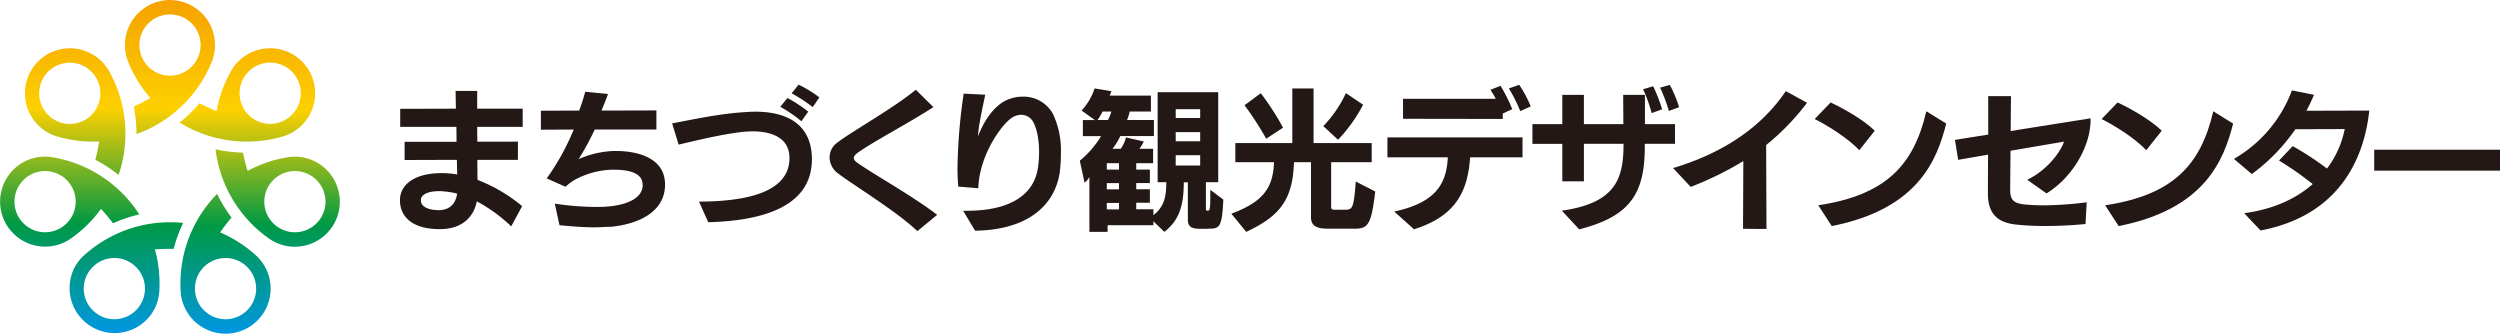
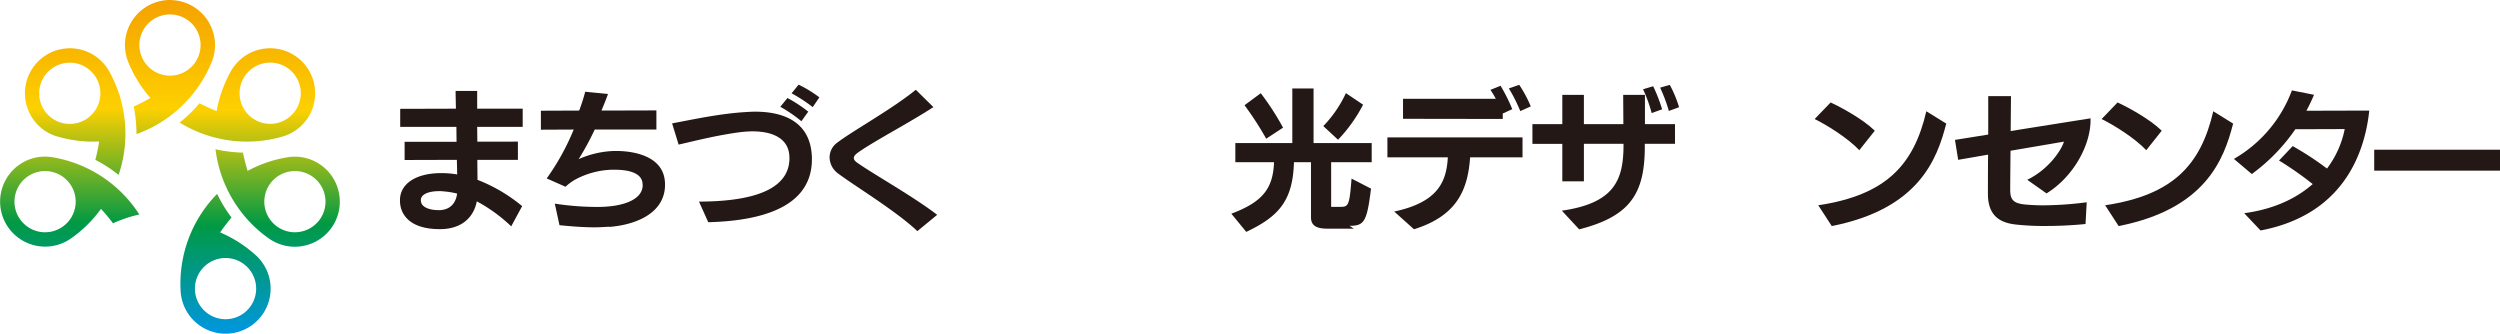
<svg xmlns="http://www.w3.org/2000/svg" xmlns:xlink="http://www.w3.org/1999/xlink" width="800.001" height="106.787" viewBox="0 0 800.001 106.787">
  <defs>
    <style>
      .cls-1 {
        fill: #231815;
      }

      .cls-2 {
        fill: url(#linear-gradient);
      }

      .cls-3 {
        fill: url(#linear-gradient-2);
      }

      .cls-4 {
        fill: url(#linear-gradient-3);
      }

      .cls-5 {
        fill: url(#linear-gradient-4);
      }

      .cls-6 {
        fill: url(#linear-gradient-5);
      }

      .cls-7 {
        fill: url(#linear-gradient-6);
      }

      .cls-8 {
        fill: url(#linear-gradient-7);
      }
    </style>
    <linearGradient id="linear-gradient" x1="0.5" y1="3.05" x2="0.5" y2="-0.509" gradientUnits="objectBoundingBox">
      <stop offset="0" stop-color="#0097e0" />
      <stop offset="0.33" stop-color="#094" />
      <stop offset="0.67" stop-color="#fdd000" />
      <stop offset="1" stop-color="#f5a200" />
    </linearGradient>
    <linearGradient id="linear-gradient-2" x1="0.5" y1="2.456" x2="0.5" y2="0.005" xlink:href="#linear-gradient" />
    <linearGradient id="linear-gradient-3" x1="0.499" y1="2.178" x2="0.499" y2="-0.363" xlink:href="#linear-gradient" />
    <linearGradient id="linear-gradient-4" x1="0.5" y1="1.958" x2="0.5" y2="-1.731" xlink:href="#linear-gradient" />
    <linearGradient id="linear-gradient-5" x1="0.5" y1="0.993" x2="0.5" y2="-1.987" xlink:href="#linear-gradient" />
    <linearGradient id="linear-gradient-6" x1="0.5" y1="0.994" x2="0.5" y2="-1.332" xlink:href="#linear-gradient" />
    <linearGradient id="linear-gradient-7" x1="0.501" y1="1.847" x2="0.501" y2="-1.419" xlink:href="#linear-gradient" />
  </defs>
  <g id="logo" transform="translate(0.003)">
    <path id="パス_23034" data-name="パス 23034" class="cls-1" d="M86.575,54.929a50.007,50.007,0,0,0-11.023-8.01c-.979,5.1-4.8,8.788-11.45,8.889H63.65c-9.868,0-12.68-5-12.68-9.09v-.2c0-4.947,4.67-8.638,13.308-8.638a30.751,30.751,0,0,1,5,.427l-.1-4.67-16.723.05V27.861H69.074l-.05-4.771H51.045V17.315l17.828-.05c-.05-2.486-.1-4.52-.1-5.675h6.905v5.675H90.241V23.09H75.678l.05,4.721H88.71v5.825H75.728c0,2.185.05,4.319.05,6.4a51.623,51.623,0,0,1,14.287,8.412L86.575,54.9ZM66.237,43.856c-.477-.05-1.029-.1-1.507-.151a10.086,10.086,0,0,0-1.205-.05c-4.068,0-5.876,1.356-5.876,2.812v.1c0,2.385,3.063,3.164,5.675,3.164h.427c3.264-.151,5.1-2.185,5.5-5.3-1.029-.251-1.984-.427-3.013-.578Z" transform="translate(77.019 17.512)" />
    <path id="パス_23035" data-name="パス 23035" class="cls-1" d="M90.8,54.879c-1.607.1-3.214.2-4.8.2-3.591,0-7.232-.3-11.124-.678L73.374,47.5a89.348,89.348,0,0,0,13.082,1.055c1.155,0,2.285,0,3.39-.1C95.4,48.1,101.5,46.216,101.5,41.545c0-.2-.05-.4-.05-.578-.377-3.942-6.127-4.319-8.989-4.319h-.778a26.426,26.426,0,0,0-11.7,3.114A15.974,15.974,0,0,0,76.814,42.1l-6.026-2.662a76.849,76.849,0,0,0,8.638-15.643l-10.5.05V17.767l12.254-.05a60.633,60.633,0,0,0,1.933-6.026l7.282.728c-.578,1.657-1.306,3.44-2.084,5.3l17.577-.05v6.127H86.155a87.843,87.843,0,0,1-5.147,9.466,30.34,30.34,0,0,1,11.274-2.611h.728c6.227,0,14.965,1.883,15.593,9.717a8.136,8.136,0,0,1,.05,1.08c0,8.562-8.311,12.731-17.878,13.509V54.9Z" transform="translate(104.156 17.663)" />
    <path id="パス_23036" data-name="パス 23036" class="cls-1" d="M123.189,34.242v-.1c0-5.926-5.047-8.412-11.8-8.412a33.621,33.621,0,0,0-3.842.251c-7.282.929-14.915,2.863-19.811,3.992l-2.084-6.8c6.177-1.13,15.191-3.164,24-3.641.879-.05,1.707-.1,2.536-.1,10.295,0,17.979,4.043,18.2,14.815v.4c0,13.835-13.107,19.636-33.17,20.163l-2.963-6.6c20.841-.05,28.951-5.524,28.951-13.936Zm3.842-11.751a44.016,44.016,0,0,0-6.755-4.62l2.285-2.812a43.538,43.538,0,0,1,6.654,4.369Zm3.616-4.52a49.865,49.865,0,0,0-6.754-4.419l2.235-2.762a38.721,38.721,0,0,1,6.654,4.068l-2.134,3.114Z" transform="translate(129.419 16.303)" />
    <path id="パス_23037" data-name="パス 23037" class="cls-1" d="M133.793,56.662c-6.7-6.378-20.113-14.488-25.311-18.405a6.507,6.507,0,0,1-2.762-5.147,5.841,5.841,0,0,1,2.486-4.771c5.047-3.842,17.577-10.747,25.11-16.9l5.625,5.549c-7.684,5-18.857,10.822-24.055,14.488-.929.678-1.406,1.205-1.406,1.808,0,.527.427,1.08,1.306,1.657,4.9,3.44,18.3,11.023,25.361,16.522l-6.378,5.248Z" transform="translate(159.744 17.285)" />
-     <path id="パス_23038" data-name="パス 23038" class="cls-1" d="M127.67,55.822l-3.842-6.4h1.13c14.865,0,21.67-5.775,22.825-13.835a36.241,36.241,0,0,0,.352-4.821c0-3.39-.477-6.905-1.657-9.291a4.4,4.4,0,0,0-4.043-2.762,5.676,5.676,0,0,0-2.586.678c-2.812,1.507-8.11,8.562-10.194,16.422a28.131,28.131,0,0,0-.979,6.4l-6.4-.527a62.411,62.411,0,0,1-.251-6.277A177.656,177.656,0,0,1,124,11.93l6.905.352c-1.029,4.9-2.285,10.6-2.285,13.258,1.984-5.147,5-9.366,8.613-11.274a12.138,12.138,0,0,1,5.625-1.356,10.692,10.692,0,0,1,9.768,5.625,27.461,27.461,0,0,1,2.486,12.479,44.382,44.382,0,0,1-.251,5.1c-.879,9.14-7.684,19.385-27.219,19.686Z" transform="translate(184.373 18.026)" />
-     <path id="パス_23039" data-name="パス 23039" class="cls-1" d="M178.689,56.191H176.4c-2.913,0-4.218-.477-4.218-3.013V41.326H170.88c0,7.583-1.557,12.2-6.227,15.844l-3.49-3.39v1.255H146.5V57.17h-5.825V39.619a5.848,5.848,0,0,1-1.557,1.808L137.61,34.4a30.994,30.994,0,0,0,6.8-7.859h-5.825V21.389h3.842l-4.269-3.063a18.277,18.277,0,0,0,4.168-7.056l5.4.879a15,15,0,0,1-.578,1.406h13.208v5.1h-6.8a13.984,13.984,0,0,1-.829,2.712h8.587v5.147H150.567a22.432,22.432,0,0,1-2.486,4.068h2.586c.1-.151.2-.251.3-.377a11.081,11.081,0,0,0,1.406-3.264l5.725,1.306a16,16,0,0,1-1.406,2.335h4.369V35.2h-5.4v2.034h4.369v4.319h-4.369v1.984h4.369v4.319h-4.369v2.084h5.5v1.883c3.54-2.712,4.118-6.127,4.118-10.546h-2.762v-28.8H181.9v28.8h-3.942v8.462c0,.427.1.628.527.678.879,0,.879-.829.879-6.7l4.168,3.114c-.427,8.989-1.155,9.316-4.871,9.316Zm-33.8-37.539a17.262,17.262,0,0,1-1.607,2.712h3.34a12.471,12.471,0,0,0,1.08-2.712ZM150.14,35.2h-3.892v2.034h3.892Zm0,6.378h-3.892v1.984h3.892Zm0,6.328h-3.892v2.084h3.892Zm25.988-29.981h-7.834v2.812h7.834Zm0,7.332h-7.834v2.913h7.834Zm0,7.382h-7.834v3.314h7.834Z" transform="translate(207.929 17.029)" />
-     <path id="パス_23040" data-name="パス 23040" class="cls-1" d="M196.116,56.141h-8.462c-3.264,0-5.248-.829-5.248-3.641V34.873h-5.449c-.352,12.253-4.771,17.351-15.267,22.3l-4.771-5.825c10.019-3.741,13.358-8.06,13.66-16.472H158.2V28.746h18.23V11.27h6.8V28.746h18.606v6.127H188.859V49.16c0,.829.427.929,1.356.929h3.164c2.436,0,2.712-.778,3.365-9.039l6.227,3.214c-1.306,10.646-2.185,11.9-6.855,11.9ZM168.094,27.39a99.746,99.746,0,0,0-6.955-10.747l5.2-3.842a83.937,83.937,0,0,1,7.131,11.023l-5.4,3.54Zm22.975.3-4.721-4.369a38.5,38.5,0,0,0,7.232-10.546l5.5,3.691A48.521,48.521,0,0,1,191.069,27.692Z" transform="translate(237.106 17.029)" />
+     <path id="パス_23040" data-name="パス 23040" class="cls-1" d="M196.116,56.141h-8.462c-3.264,0-5.248-.829-5.248-3.641V34.873h-5.449c-.352,12.253-4.771,17.351-15.267,22.3l-4.771-5.825c10.019-3.741,13.358-8.06,13.66-16.472H158.2V28.746h18.23V11.27h6.8V28.746h18.606v6.127H188.859V49.16h3.164c2.436,0,2.712-.778,3.365-9.039l6.227,3.214c-1.306,10.646-2.185,11.9-6.855,11.9ZM168.094,27.39a99.746,99.746,0,0,0-6.955-10.747l5.2-3.842a83.937,83.937,0,0,1,7.131,11.023l-5.4,3.54Zm22.975.3-4.721-4.369a38.5,38.5,0,0,0,7.232-10.546l5.5,3.691A48.521,48.521,0,0,1,191.069,27.692Z" transform="translate(237.106 17.029)" />
    <path id="パス_23041" data-name="パス 23041" class="cls-1" d="M185.322,57.037l-6.328-5.675C192.83,48.4,195.718,42,196.144,34.011H176.81V27.633h43.239v6.378H203.276c-.728,10.5-4.269,18.757-17.979,23.026Zm28.4-37.062v1.758l-31.914-.05v-6.4h29.68a27.814,27.814,0,0,0-1.707-2.863l3.239-1.306a53.178,53.178,0,0,1,3.741,7.483L213.7,20Zm5.6-.778a51.344,51.344,0,0,0-3.641-7.232l3.315-1.155a40.179,40.179,0,0,1,3.691,6.905l-3.365,1.507Z" transform="translate(267.158 16.334)" />
    <path id="パス_23042" data-name="パス 23042" class="cls-1" d="M204.857,41.68v-12H195.29v-6.3h9.567V14.009h6.905v9.366h12.63c0-2.862-.05-5.976-.05-9.366H231.3v9.366h9.617v6.3h-9.667v.929c0,15.116-4.771,22.3-20.992,26.44l-5.549-5.976c17.049-2.436,19.736-10.044,19.736-21.142v-.251h-12.68v12h-6.905Zm25.813-29.454,3.264-.979a51.657,51.657,0,0,1,2.862,7.382l-3.34,1.205a47.715,47.715,0,0,0-2.762-7.633Zm5.474-.527,3.114-.879a38.075,38.075,0,0,1,2.963,7.131l-3.264,1.205a51.832,51.832,0,0,0-2.812-7.483Z" transform="translate(295.081 16.349)" />
-     <path id="パス_23043" data-name="パス 23043" class="cls-1" d="M235.593,55.677l.1-21.67a106.239,106.239,0,0,1-16.849,8.261l-5.625-6.026c16.02-4.821,28.223-13.007,36.057-24.633l6.8,3.741A76.4,76.4,0,0,1,243,28.86c0,4.721.05,13.71.1,26.867l-7.483-.05Z" transform="translate(322.173 17.542)" />
    <path id="パス_23044" data-name="パス 23044" class="cls-1" d="M245.547,28.327c-3.892-4.093-10.7-8.211-14.287-9.969l5.1-5.3c3.114,1.406,10.345,5.3,14.137,9.039ZM232.39,45.954c21.77-3.264,30.609-12.931,34.6-30.081l6.378,3.942c-2.963,11.525-8.839,27.294-36.635,32.793l-4.319-6.654Z" transform="translate(349.43 19.733)" />
    <path id="パス_23045" data-name="パス 23045" class="cls-1" d="M292.529,19.883c0,8.161-5.5,18.179-14.086,23.5l-6.177-4.369c6.7-3.214,10.872-9.316,11.751-12.2l-17.1,2.913c-.05,5.4-.1,10.446-.1,12.2v.251c0,3.013.829,4.319,4.469,4.721a60.882,60.882,0,0,0,6.227.3,112.72,112.72,0,0,0,13.785-.979l-.377,6.955a128.365,128.365,0,0,1-12.831.628,81.527,81.527,0,0,1-9.617-.477c-4.821-.578-8.788-2.662-8.788-9.818v-.151c0-2.536,0-7.282.05-12.379l-9.567,1.657-1.03-6.378,10.646-1.707V12.25h7.282l-.1,11.174c11.6-1.858,24.783-3.942,25.562-4.068v.527Z" transform="translate(376.447 18.509)" />
    <path id="パス_23046" data-name="パス 23046" class="cls-1" d="M282.117,28.327c-3.892-4.093-10.7-8.211-14.287-9.969l5.1-5.3c3.114,1.406,10.345,5.3,14.137,9.039ZM268.96,45.954c21.77-3.264,30.609-12.931,34.6-30.081l6.353,3.942c-2.963,11.525-8.839,27.294-36.635,32.793Z" transform="translate(404.686 19.733)" />
    <path id="パス_23047" data-name="パス 23047" class="cls-1" d="M293.227,56.366l-5.248-5.549C297.7,49.511,304.8,45.97,309.9,41.5a104.2,104.2,0,0,0-10.772-7.533l4.369-4.62a97.382,97.382,0,0,1,10.973,7.181,30.748,30.748,0,0,0,5.675-12.63l-15.794.05a59.387,59.387,0,0,1-13.936,14.338l-5.725-4.846A42.176,42.176,0,0,0,303.246,11.52l7.081,1.406c-.728,1.707-1.507,3.39-2.436,5.1,5.775,0,17.451-.05,20.113-.05-1.456,13.835-8.462,33.371-34.777,38.368Z" transform="translate(430.161 17.406)" />
    <path id="パス_23048" data-name="パス 23048" class="cls-1" d="M342.821,19.08v6.7H302.57v-6.7Z" transform="translate(457.177 28.829)" />
    <path id="パス_23049" data-name="パス 23049" class="cls-2" d="M63.116,11.573a14.412,14.412,0,0,0-23.829,1.933,41.355,41.355,0,0,0-4.57,12.731c-1.858-.728-3.691-1.582-5.474-2.486a44.762,44.762,0,0,1-6.353,6.177A41.03,41.03,0,0,0,55.457,34.5a14.411,14.411,0,0,0,7.658-22.925ZM51.867,30.33a9.793,9.793,0,1,1,9.793-9.793,9.805,9.805,0,0,1-9.793,9.793Z" transform="translate(34.591 9.293)" />
    <path id="パス_23050" data-name="パス 23050" class="cls-3" d="M30.333,0A14.444,14.444,0,0,0,16.975,19.862a40.8,40.8,0,0,0,7.106,11.5c-1.758,1-3.54,1.908-5.348,2.737a45.221,45.221,0,0,1,.879,8.813,40.931,40.931,0,0,0,23.879-22.6A14.407,14.407,0,0,0,30.333.025Zm0,24.206a9.793,9.793,0,1,1,9.793-9.793A9.805,9.805,0,0,1,30.333,24.206Z" transform="translate(24.06)" />
    <path id="パス_23051" data-name="パス 23051" class="cls-4" d="M8.575,31.818A14.009,14.009,0,0,0,13.5,34.379,40.589,40.589,0,0,0,26.93,35.986c-.3,1.984-.728,3.942-1.205,5.876a43.791,43.791,0,0,1,7.432,4.821A40.912,40.912,0,0,0,30.37,13.94,14.4,14.4,0,1,0,8.6,31.818Zm8.964-21.042a9.793,9.793,0,1,1-9.793,9.793A9.805,9.805,0,0,1,17.539,10.776Z" transform="translate(4.789 9.286)" />
    <path id="パス_23052" data-name="パス 23052" class="cls-5" d="M32.321,36.682q2.034,2.222,3.842,4.6a44.141,44.141,0,0,1,8.412-2.812A40.969,40.969,0,0,0,17.23,20.235a14.791,14.791,0,0,0-6.026.075A14.409,14.409,0,1,0,22.679,46.173a41.194,41.194,0,0,0,9.642-9.491Zm-17.9,7.483a9.793,9.793,0,1,1,9.793-9.793A9.805,9.805,0,0,1,14.418,44.164Z" transform="translate(0 30.16)" />
-     <path id="パス_23053" data-name="パス 23053" class="cls-6" d="M42.223,36.853a44.518,44.518,0,0,1,3.038-8.311A40.984,40.984,0,0,0,13.95,38.561a14.151,14.151,0,0,0-3.691,4.746,14.409,14.409,0,0,0,25.963,12.5,14.709,14.709,0,0,0,1.406-5.348A41.2,41.2,0,0,0,36.222,37C38.231,36.853,40.239,36.828,42.223,36.853ZM23.24,59.352a9.793,9.793,0,1,1,9.793-9.793A9.789,9.789,0,0,1,23.24,59.352Z" transform="translate(13.35 42.794)" />
    <path id="パス_23054" data-name="パス 23054" class="cls-7" d="M47.093,44.321a41.2,41.2,0,0,0-11.4-7.282c1.13-1.657,2.36-3.239,3.641-4.771a44.641,44.641,0,0,1-4.6-7.558,41.028,41.028,0,0,0-11.7,30.734A14.413,14.413,0,1,0,50.432,48.79a14.708,14.708,0,0,0-3.314-4.444ZM37.425,64.81a9.793,9.793,0,1,1,9.793-9.793A9.789,9.789,0,0,1,37.425,64.81Z" transform="translate(34.745 37.336)" />
    <path id="パス_23055" data-name="パス 23055" class="cls-8" d="M56.085,21.757a14.312,14.312,0,0,0-5.549-.176A40.52,40.52,0,0,0,37.73,25.95c-.578-1.933-1.08-3.892-1.481-5.851a44.515,44.515,0,0,1-8.788-1.08,40.992,40.992,0,0,0,16.723,28.3,14.692,14.692,0,0,0,5.449,2.536,14.409,14.409,0,0,0,6.4-28.1ZM52.871,45.586a9.793,9.793,0,1,1,9.793-9.793A9.805,9.805,0,0,1,52.871,45.586Z" transform="translate(41.496 28.739)" />
  </g>
</svg>